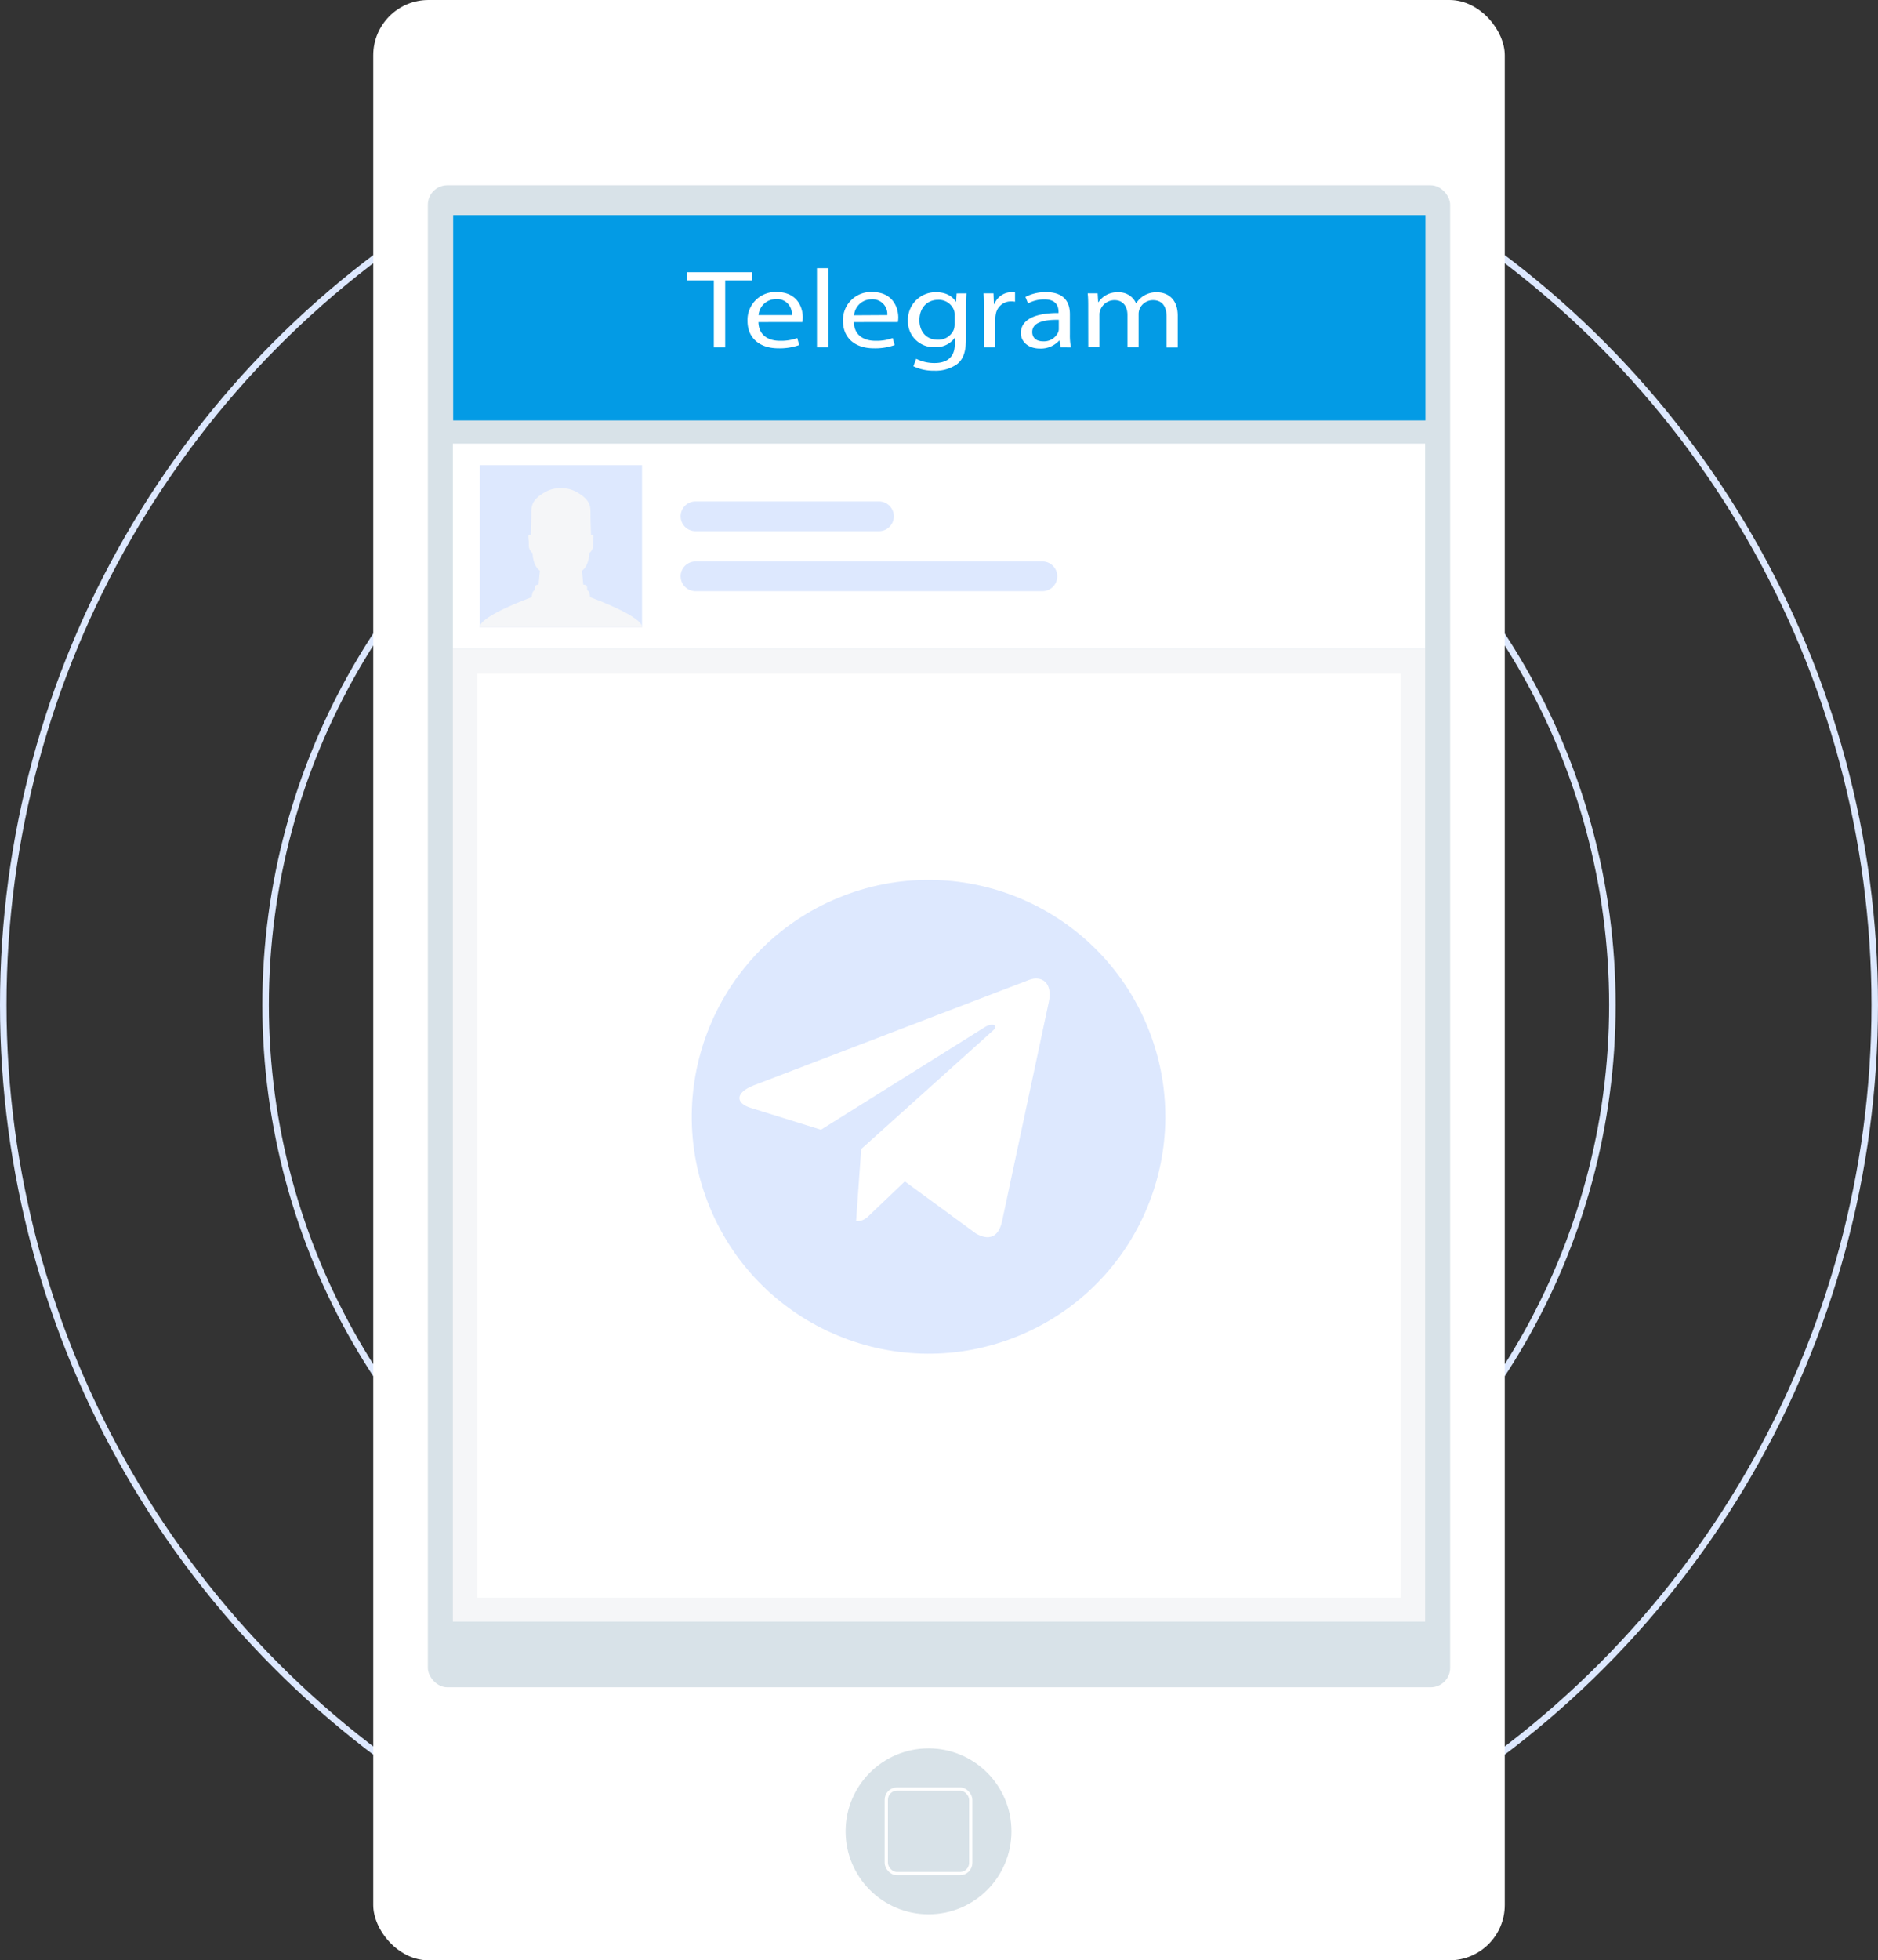
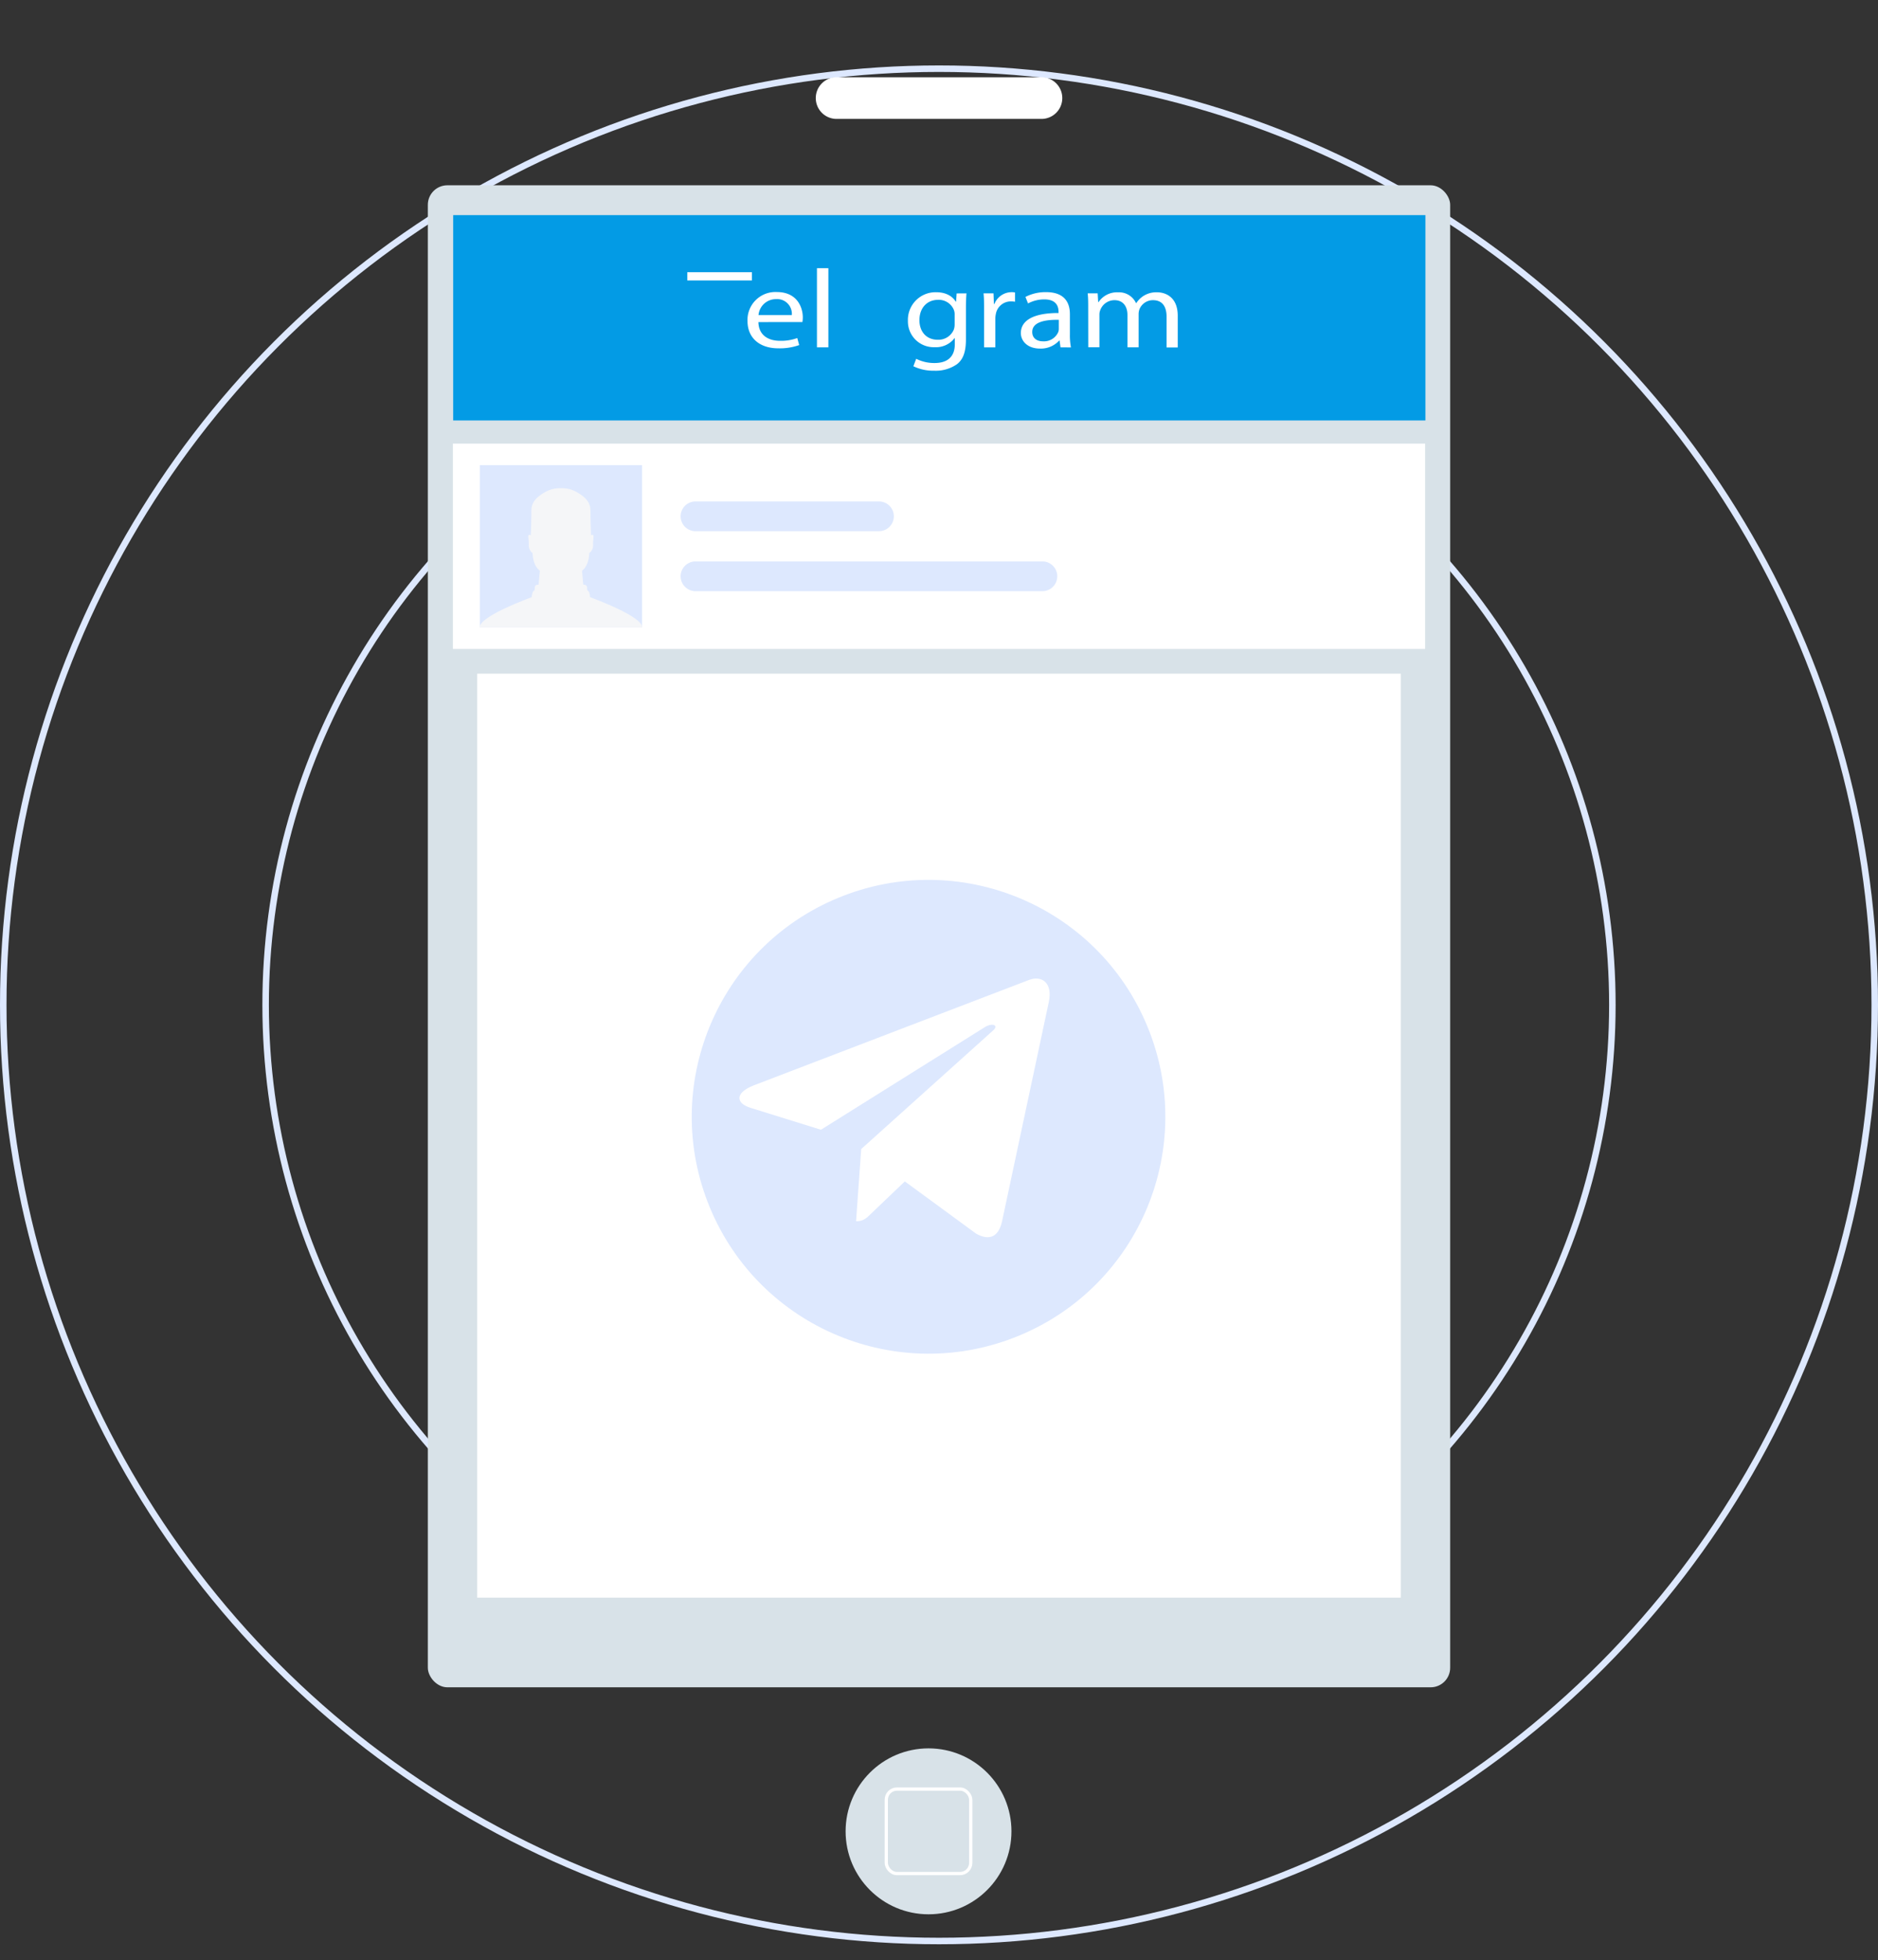
<svg xmlns="http://www.w3.org/2000/svg" viewBox="0 0 577.48 602.52">
  <rect x="0" y="0" width="577.48" height="602.52" fill="#333333" stroke="none" />
  <defs>
    <style>.cls-1{fill:none;stroke:#dde8fe;stroke-width:2px;}.cls-1,.cls-4{stroke-miterlimit:10;}.cls-2{fill:#fff;}.cls-3,.cls-4{fill:#d8e2e8;}.cls-4{stroke:#fff;}.cls-5{fill:#039be5;}.cls-6{fill:#f5f6f8;}.cls-7{fill:#dde8fe;}</style>
  </defs>
  <g id="Слой_2" data-name="Слой 2">
    <g id="Слой_1-2" data-name="Слой 1">
      <circle class="cls-1" cx="288.74" cy="308.85" r="287.74" />
      <circle class="cls-1" cx="288.74" cy="308.85" r="207.06" />
-       <rect class="cls-2" x="114.77" width="347.94" height="602.52" rx="17" />
      <rect class="cls-3" x="131.56" y="56.95" width="314.36" height="461.66" rx="6" />
      <path class="cls-2" d="M320.25,36.55h-63a6.4,6.4,0,0,1-6.4-6.41h0a6.4,6.4,0,0,1,6.4-6.4h63a6.4,6.4,0,0,1,6.4,6.4h0A6.4,6.4,0,0,1,320.25,36.55Z" />
      <circle class="cls-3" cx="285.52" cy="562.88" r="25.5" />
      <rect class="cls-4" x="272.53" y="549.89" width="25.97" height="25.97" rx="3.28" />
      <rect class="cls-5" x="139.35" y="66.12" width="298.96" height="63.11" />
      <rect class="cls-2" x="139.26" y="136.35" width="298.96" height="63.11" />
-       <rect class="cls-6" x="139.26" y="199.47" width="298.96" height="298.96" />
      <rect class="cls-2" x="146.74" y="207.06" width="283.99" height="283.99" />
      <circle class="cls-7" cx="285.52" cy="343.26" r="72.8" transform="translate(-109.62 135.39) rotate(-22.5)" />
      <path class="cls-7" d="M320.54,181.7H213.86a4.58,4.58,0,0,1-4.57-4.57h0a4.58,4.58,0,0,1,4.57-4.57H320.54a4.58,4.58,0,0,1,4.57,4.57h0A4.58,4.58,0,0,1,320.54,181.7Z" />
      <path class="cls-7" d="M270.28,163.26H213.86a4.57,4.57,0,0,1-4.57-4.57h0a4.58,4.58,0,0,1,4.57-4.57h56.42a4.58,4.58,0,0,1,4.57,4.57h0A4.57,4.57,0,0,1,270.28,163.26Z" />
      <rect class="cls-7" x="147.54" y="142.97" width="49.88" height="49.88" />
      <path class="cls-6" d="M172.48,150.06a9.14,9.14,0,0,0-4.5,1c-4.83,2.59-4.59,4.83-4.59,7s-.18,6.45-.18,6.45c-1.21-.55-.6.73-.6,2.78a3,3,0,0,0,1.15,2.71c.18,4.23,2.25,5.4,2.25,5.4l-.4,4.3c-1.81,0-.81,1.53-1.41,1.85s-.69,2-.69,2c-17.61,6.64-15.93,9.29-15.93,9.29h49.8s1.69-2.65-15.93-9.29c0,0-.08-1.65-.68-2s.4-1.81-1.41-1.85l-.4-4.3s2.07-1.17,2.25-5.4a3,3,0,0,0,1.15-2.71c0-2.05.6-3.33-.61-2.78,0,0-.18-4.28-.18-6.45s.24-4.41-4.58-7A9.15,9.15,0,0,0,172.48,150.06Z" />
-       <path class="cls-2" d="M219.5,86.2h-8.16V83.66h19.87V86.2H223v20.56H219.5Z" />
+       <path class="cls-2" d="M219.5,86.2h-8.16V83.66h19.87V86.2H223H219.5Z" />
      <path class="cls-2" d="M233.21,99c.07,4.07,3.1,5.75,6.61,5.75a14.53,14.53,0,0,0,5.34-.85l.59,2.16a17.81,17.81,0,0,1-6.41,1c-5.94,0-9.48-3.35-9.48-8.36a8.58,8.58,0,0,1,9-8.94c6.3,0,8,4.76,8,7.81a9.84,9.84,0,0,1-.12,1.41Zm10.27-2.16a4.52,4.52,0,0,0-4.86-4.9,5.38,5.38,0,0,0-5.38,4.9Z" />
      <path class="cls-2" d="M251.21,82.43h3.51v24.33h-3.51Z" />
-       <path class="cls-2" d="M262.56,99c.08,4.07,3.11,5.75,6.61,5.75a14.49,14.49,0,0,0,5.34-.85l.6,2.16a17.85,17.85,0,0,1-6.41,1c-5.94,0-9.48-3.35-9.48-8.36a8.58,8.58,0,0,1,9-8.94c6.29,0,8,4.76,8,7.81a9.84,9.84,0,0,1-.12,1.41Zm10.28-2.16A4.52,4.52,0,0,0,268,92a5.38,5.38,0,0,0-5.38,4.9Z" />
      <path class="cls-2" d="M297.18,90.17c-.08,1.2-.16,2.54-.16,4.56v9.63c0,3.81-.88,6.14-2.75,7.58a11.38,11.38,0,0,1-7,2,14.05,14.05,0,0,1-6.41-1.37l.87-2.29a12.34,12.34,0,0,0,5.66,1.3c3.58,0,6.21-1.61,6.21-5.79v-1.85h-.08a7.19,7.19,0,0,1-6.13,2.77,7.92,7.92,0,0,1-8.21-8.09,8.5,8.5,0,0,1,8.69-8.8c3.34,0,5.18,1.5,6,2.88H294l.16-2.51Zm-3.63,6.55a3.72,3.72,0,0,0-.2-1.37,5,5,0,0,0-4.9-3.19c-3.34,0-5.73,2.43-5.73,6.27,0,3.26,1.91,6,5.69,6a5.12,5.12,0,0,0,4.87-3.09,4.73,4.73,0,0,0,.27-1.61Z" />
      <path class="cls-2" d="M302.6,95.35c0-2,0-3.63-.16-5.18h3.06l.12,3.26h.16a5.7,5.7,0,0,1,5.34-3.63,4.34,4.34,0,0,1,1,.1v2.84a6.91,6.91,0,0,0-1.2-.1,4.67,4.67,0,0,0-4.7,3.87,7.49,7.49,0,0,0-.16,1.41v8.84H302.6Z" />
      <path class="cls-2" d="M326.1,106.76l-.28-2.09h-.12a7.64,7.64,0,0,1-5.9,2.47c-3.9,0-5.89-2.37-5.89-4.77,0-4,4.14-6.2,11.59-6.16v-.35c0-1.37-.44-3.84-4.38-3.84a10.71,10.71,0,0,0-5,1.24l-.8-2a13.52,13.52,0,0,1,6.34-1.47c5.89,0,7.33,3.46,7.33,6.78v6.21a20,20,0,0,0,.32,4Zm-.52-8.46c-3.82-.07-8.17.51-8.17,3.73,0,2,1.52,2.88,3.31,2.88a4.79,4.79,0,0,0,4.66-2.78,2.7,2.7,0,0,0,.2-1Z" />
      <path class="cls-2" d="M334.62,94.66c0-1.71,0-3.12-.16-4.49h3.07l.16,2.68h.12a6.83,6.83,0,0,1,6.05-3,5.71,5.71,0,0,1,5.46,3.32h.08A7.5,7.5,0,0,1,351.55,91a7.35,7.35,0,0,1,4.26-1.16c2.55,0,6.34,1.44,6.34,7.19v9.77h-3.43V97.37c0-3.19-1.35-5.11-4.18-5.11A4.47,4.47,0,0,0,350.4,95a4.31,4.31,0,0,0-.28,1.5v10.25h-3.43V96.82c0-2.64-1.35-4.56-4-4.56a4.67,4.67,0,0,0-4.34,3,3.63,3.63,0,0,0-.28,1.47v10h-3.43Z" />
      <path class="cls-2" d="M264.82,353.17l-1.58,22.2c2.26,0,3.23-1,4.41-2.14l10.58-10.11,21.93,16.06c4,2.24,6.86,1.06,7.95-3.7L322.5,308h0c1.27-5.94-2.15-8.27-6.07-6.81l-84.63,32.4c-5.77,2.24-5.69,5.46-1,6.92l21.64,6.73,50.25-31.45c2.37-1.56,4.52-.7,2.75.87Z" />
    </g>
  </g>
</svg>